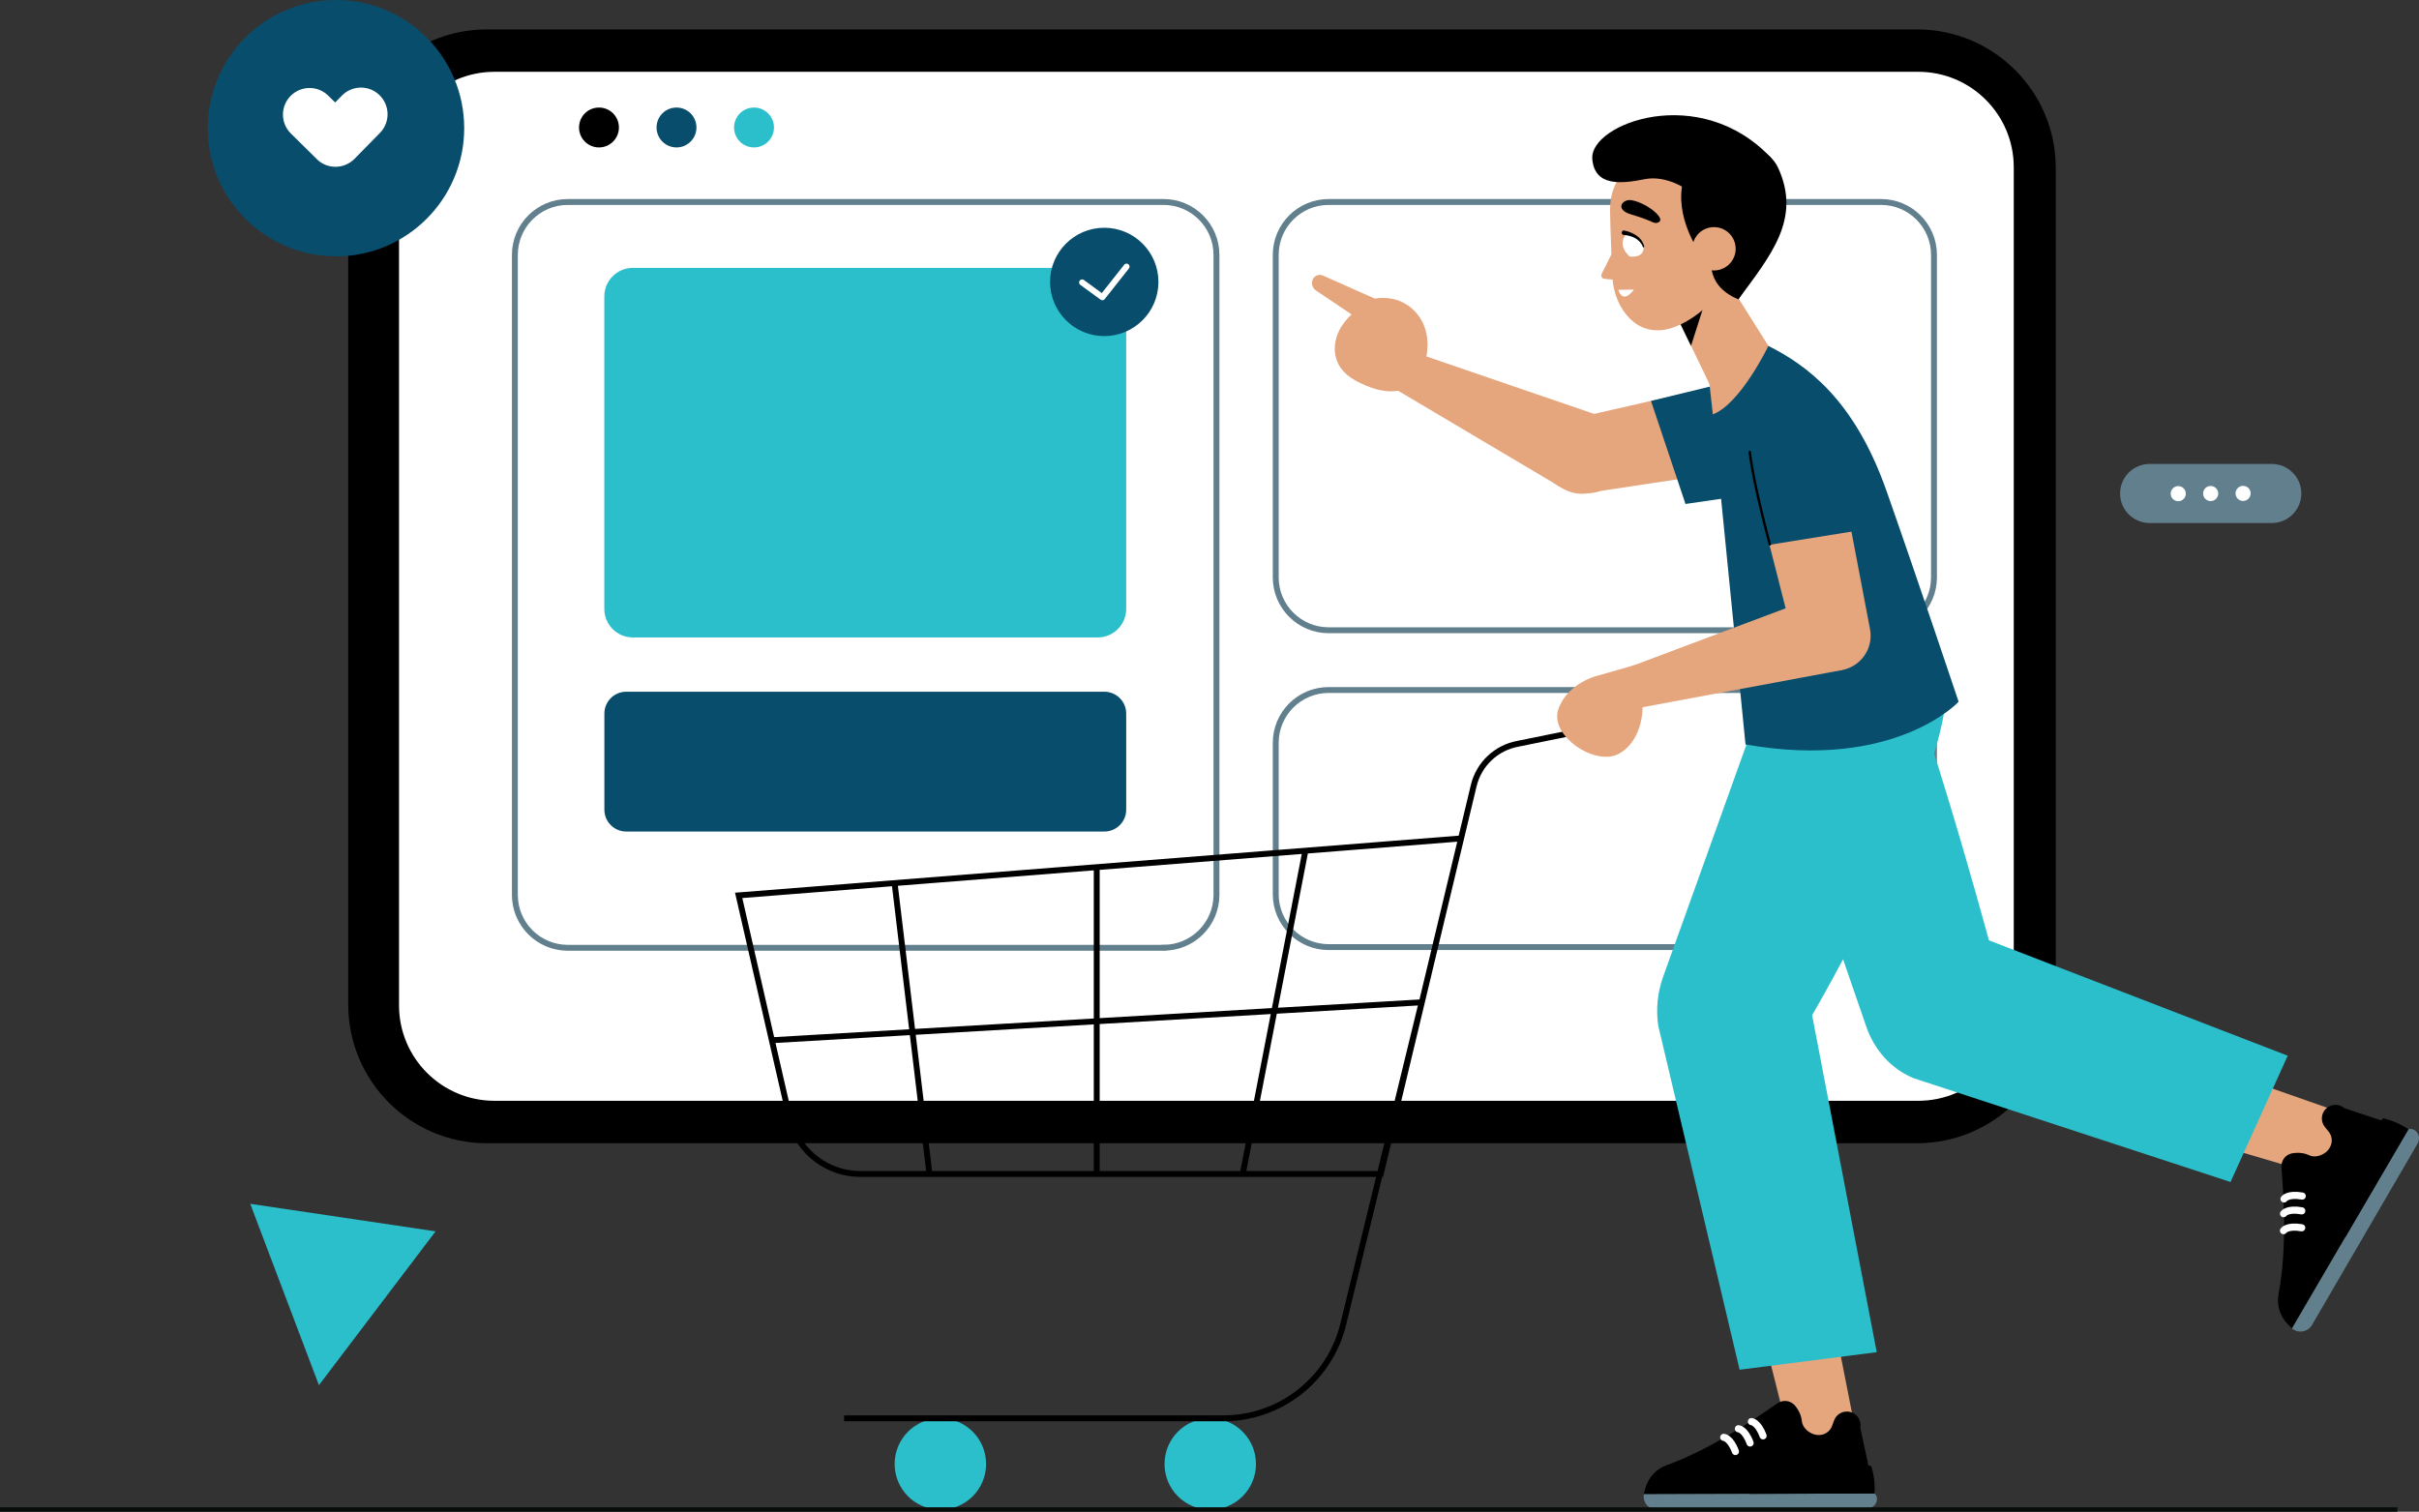
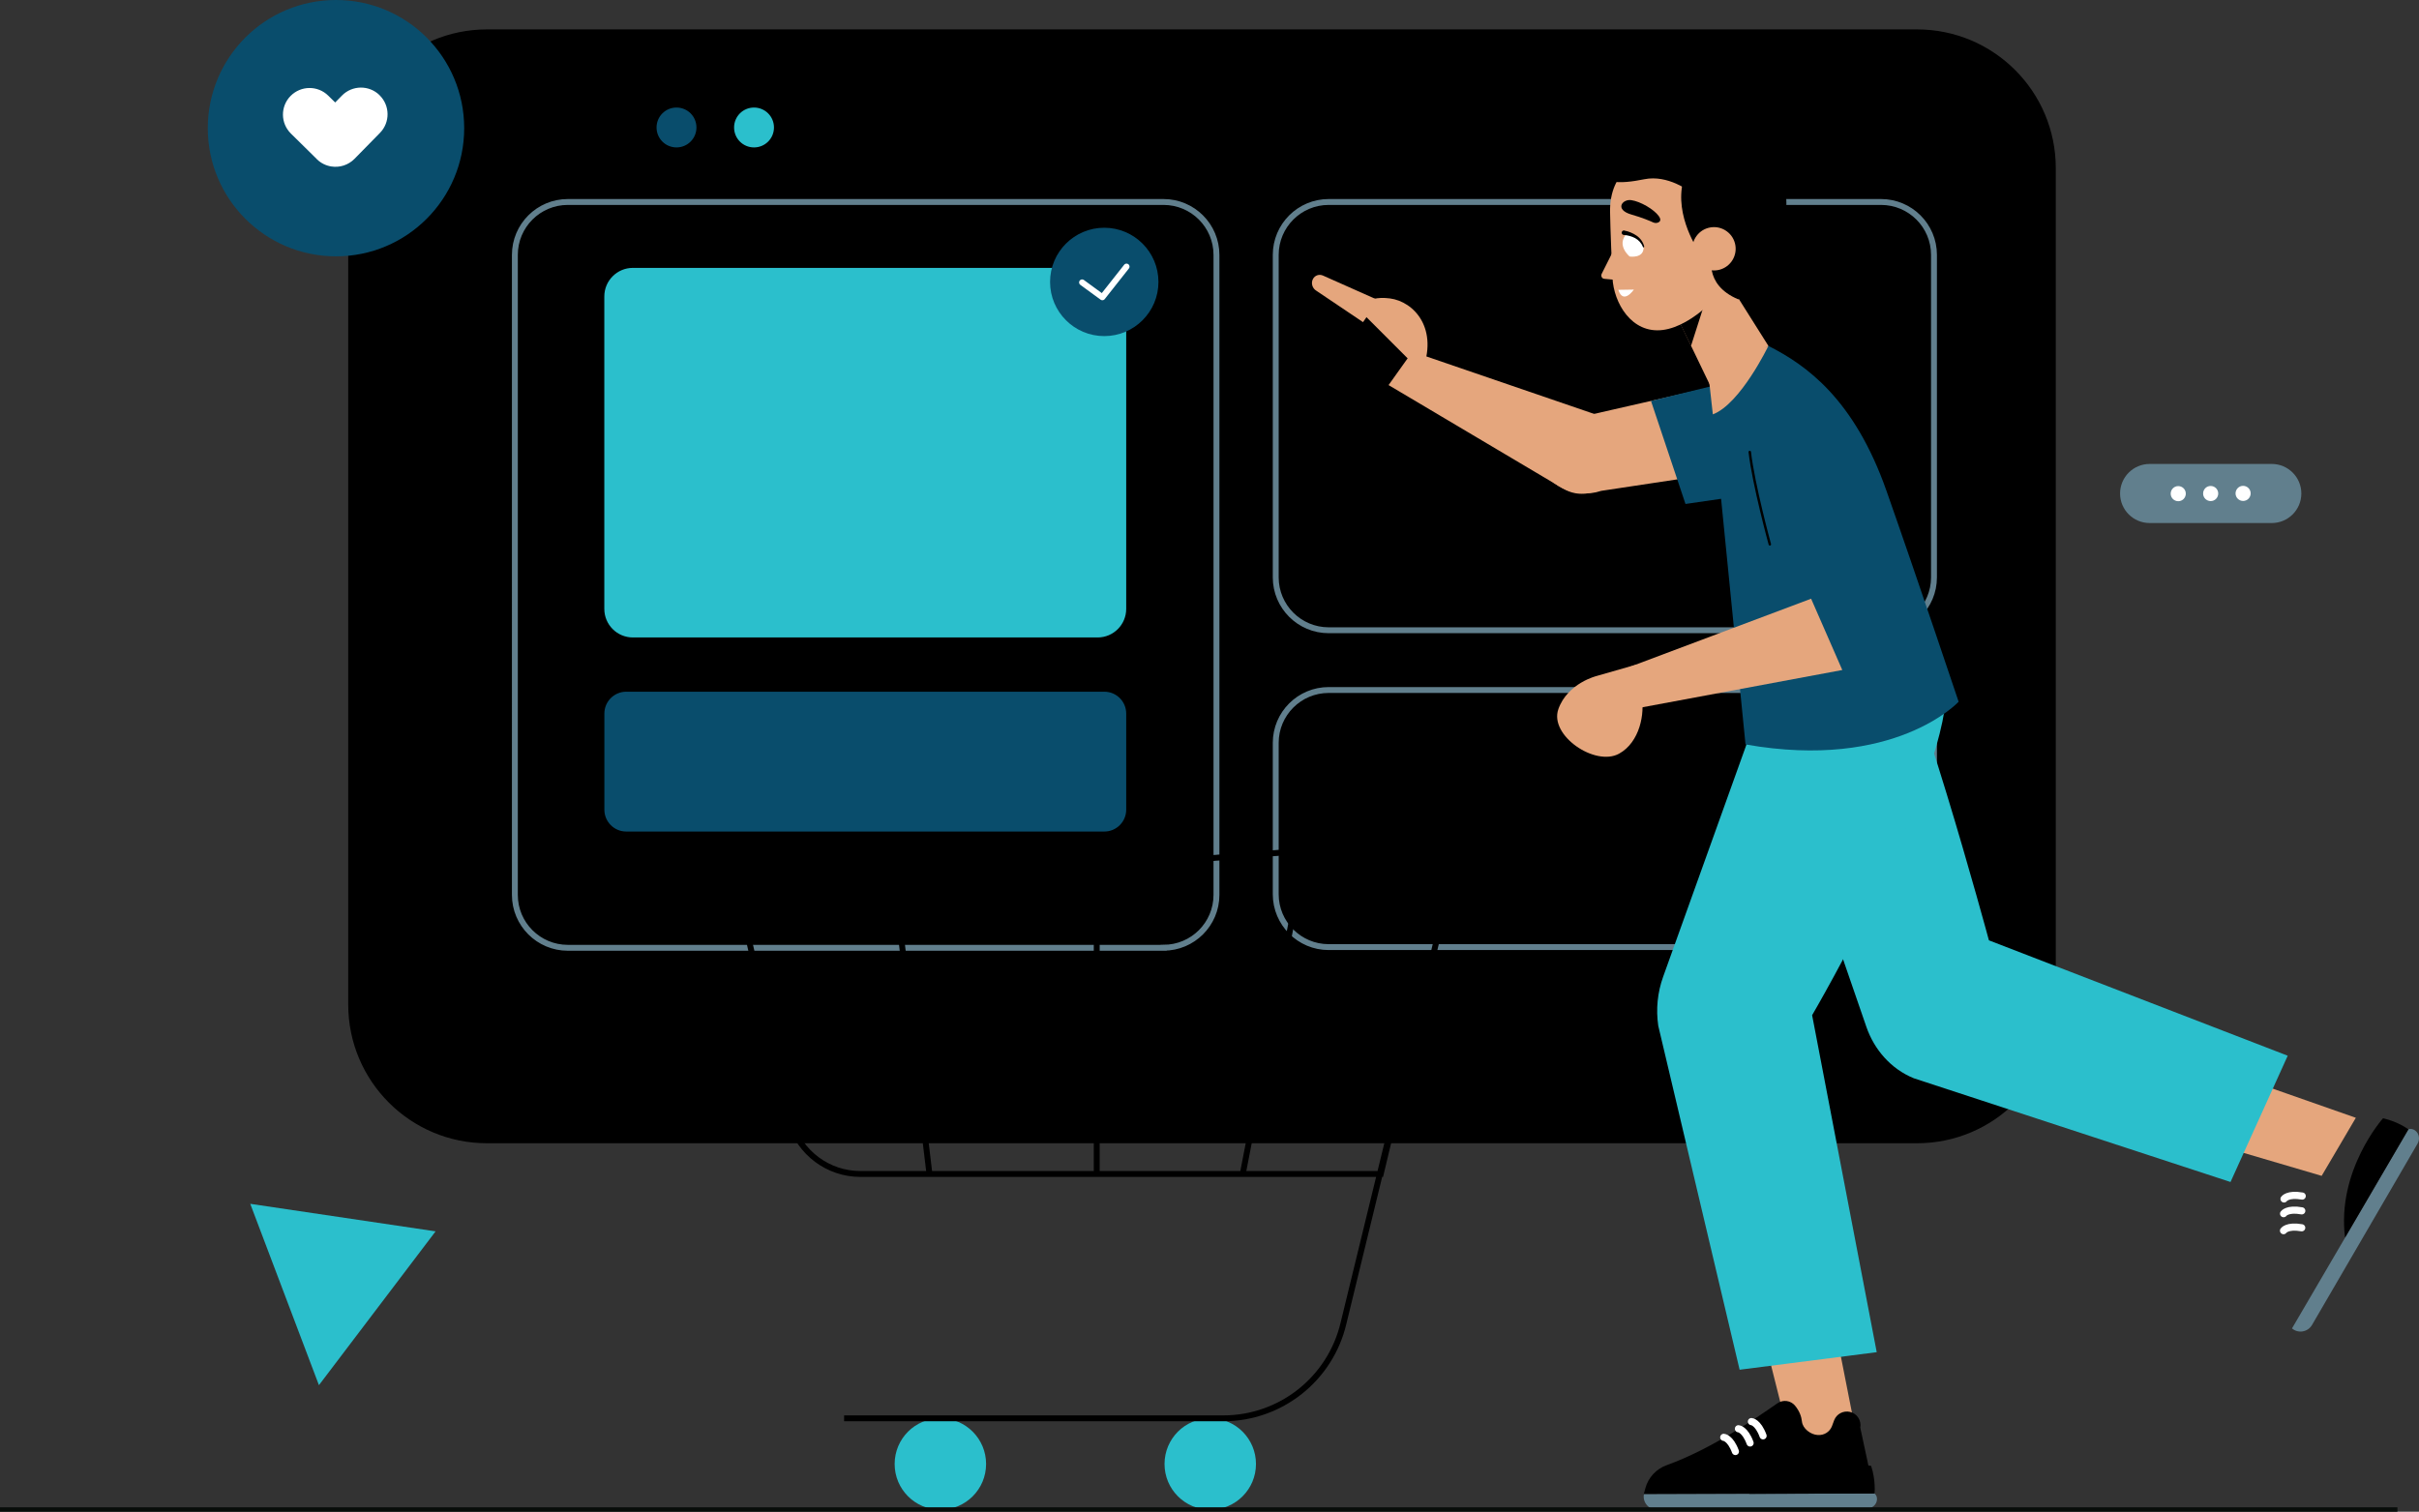
<svg xmlns="http://www.w3.org/2000/svg" id="Layer_1" data-name="Layer 1" viewBox="0 0 385.68 241.09">
  <rect x="0" y="0" width="385.68" height="241.09" fill="#333333" stroke="none" />
  <defs>
    <style>
      .cls-1, .cls-2, .cls-3, .cls-4, .cls-5, .cls-6, .cls-7, .cls-8 {
        fill: none;
      }

      .cls-9 {
        fill: #fff;
      }

      .cls-10 {
        fill: #e5a67d;
      }

      .cls-11 {
        fill: #094d6c;
      }

      .cls-12 {
        fill: #2bbfcc;
      }

      .cls-13 {
        fill: #617f8d;
      }

      .cls-2 {
        stroke-width: 1.14px;
      }

      .cls-2, .cls-5, .cls-6 {
        stroke-linecap: round;
        stroke-linejoin: round;
      }

      .cls-2, .cls-6 {
        stroke: #fff;
      }

      .cls-3 {
        stroke: #617f8d;
        stroke-width: .94px;
      }

      .cls-3, .cls-4, .cls-7 {
        stroke-miterlimit: 10;
      }

      .cls-4 {
        stroke: #080d0a;
        stroke-width: .72px;
      }

      .cls-5 {
        stroke-width: .39px;
      }

      .cls-5, .cls-7 {
        stroke: #000;
      }

      .cls-6 {
        stroke-width: .96px;
      }

      .cls-7 {
        stroke-width: .94px;
      }

      .cls-8 {
        clip-path: url(#clippath);
      }
    </style>
    <clipPath id="clippath">
      <path class="cls-1" d="m259.83,40.9s2.35.35,2.21-1.55c-.11-1.51-2.66-2.12-2.66-2.12-1.78,1.84.44,3.67.44,3.67" />
    </clipPath>
  </defs>
  <polygon class="cls-12" points="69.45 196.37 39.9 191.98 50.85 220.9 69.45 196.37" />
  <path d="m327.77,160.2V26.81c0-12.21-9.9-22.12-22.12-22.12H77.64c-12.21,0-22.12,9.9-22.12,22.12v133.39c0,12.21,9.9,22.12,22.12,22.12h228.01c12.21,0,22.12-9.9,22.12-22.12" />
-   <path class="cls-9" d="m321.07,160.33V26.68c0-8.41-6.82-15.23-15.22-15.23H78.85c-8.41,0-15.23,6.82-15.23,15.23v133.65c0,8.41,6.82,15.22,15.23,15.22h226.99c8.41,0,15.22-6.82,15.22-15.22" />
  <path class="cls-3" d="m185.51,151.15h-94.98c-4.66,0-8.44-3.78-8.44-8.43V40.65c0-4.66,3.78-8.44,8.44-8.44h94.98c4.66,0,8.44,3.78,8.44,8.44v102.06c0,4.66-3.78,8.43-8.44,8.43h0Zm114.4-50.64h-88.07c-4.66,0-8.44-3.78-8.44-8.43v-51.43c0-4.66,3.78-8.44,8.44-8.44h88.07c4.66,0,8.44,3.78,8.44,8.44v51.43c0,4.66-3.78,8.43-8.44,8.43h0Zm0,50.53h-88.07c-4.66,0-8.44-3.78-8.44-8.43v-24.14c0-4.66,3.78-8.43,8.44-8.43h88.07c4.66,0,8.44,3.78,8.44,8.43v24.14c0,4.66-3.78,8.43-8.44,8.43h0Z" />
  <path class="cls-11" d="m176.07,132.61h-76.22c-1.93,0-3.49-1.56-3.49-3.49v-15.32c0-1.93,1.56-3.49,3.49-3.49h76.22c1.93,0,3.49,1.56,3.49,3.49v15.32c0,1.93-1.56,3.49-3.49,3.49" />
  <path class="cls-12" d="m175,101.66h-74.09c-2.52,0-4.56-2.04-4.56-4.56v-49.82c0-2.52,2.04-4.56,4.56-4.56h74.09c2.52,0,4.56,2.04,4.56,4.56v49.82c0,2.52-2.04,4.56-4.56,4.56" />
  <path class="cls-11" d="m184.7,44.96c0,4.77-3.87,8.64-8.64,8.64s-8.64-3.87-8.64-8.64,3.87-8.64,8.64-8.64,8.64,3.87,8.64,8.64" />
  <polyline class="cls-6" points="172.53 45.04 175.76 47.4 179.61 42.52" />
  <path d="m98.68,20.33c0,1.76-1.42,3.18-3.18,3.18s-3.18-1.42-3.18-3.18,1.42-3.18,3.18-3.18,3.18,1.42,3.18,3.18" />
  <path class="cls-11" d="m111.04,20.33c0,1.76-1.42,3.18-3.18,3.18s-3.18-1.42-3.18-3.18,1.42-3.18,3.18-3.18,3.18,1.42,3.18,3.18" />
  <path class="cls-12" d="m123.4,20.33c0,1.76-1.42,3.18-3.18,3.18s-3.18-1.42-3.18-3.18,1.42-3.18,3.18-3.18,3.18,1.42,3.18,3.18" />
  <path class="cls-11" d="m74.01,20.44c0,11.29-9.15,20.44-20.44,20.44s-20.44-9.15-20.44-20.44S42.28,0,53.57,0s20.44,9.15,20.44,20.44" />
  <path class="cls-9" d="m60.52,15.18c-1.67-1.64-4.36-1.61-6,.06l-1.08,1.1-1.11-1.09c-1.67-1.64-4.35-1.62-6,.05-1.64,1.67-1.62,4.35.05,6l4.12,4.06s.02.02.02.03c.66.65,1.47,1.03,2.32,1.16,1.31.2,2.68-.21,3.68-1.22l4.06-4.14c1.64-1.67,1.61-4.36-.06-6" />
  <path class="cls-13" d="m362.21,83.41h-19.48c-2.6,0-4.71-2.11-4.71-4.71s2.11-4.71,4.71-4.71h19.48c2.6,0,4.71,2.11,4.71,4.71s-2.11,4.71-4.71,4.71" />
  <path class="cls-9" d="m348.5,78.72c0,.67-.54,1.21-1.2,1.21-.67,0-1.21-.54-1.21-1.2,0-.66.53-1.21,1.2-1.21.67,0,1.21.54,1.21,1.2" />
  <path class="cls-9" d="m353.67,78.7c0,.67-.54,1.21-1.2,1.21-.67,0-1.21-.54-1.21-1.2,0-.67.53-1.21,1.2-1.21.67,0,1.21.54,1.21,1.2" />
  <path class="cls-9" d="m358.84,78.68c0,.67-.54,1.21-1.2,1.21-.66,0-1.21-.54-1.21-1.2,0-.66.54-1.21,1.2-1.21.67,0,1.21.54,1.21,1.2" />
  <path class="cls-12" d="m200.25,233.47c0,4.03-3.26,7.29-7.29,7.29s-7.29-3.26-7.29-7.29,3.26-7.29,7.29-7.29,7.29,3.26,7.29,7.29" />
  <path class="cls-12" d="m157.22,233.47c0,4.03-3.26,7.29-7.29,7.29s-7.29-3.26-7.29-7.29,3.26-7.29,7.29-7.29,7.29,3.26,7.29,7.29" />
  <path class="cls-7" d="m258.72,115.21l-16.69,3.4c-3.48.63-6.25,3.26-7.07,6.7l-14.82,61.91h-82.96c-5.13,0-9.65-3.36-11.13-8.27l-8.28-36.16,115.17-9.08m-109.88,32.18l103.61-6.05-12.46,51.15c-2.09,8.91-10.03,15.2-19.18,15.2h-60.45m73.55-90.53l-9.99,51.56m-55.51-46.4l5.56,46.4m26.67-48.94v48.94" />
  <polygon class="cls-10" points="345.67 180.31 351.89 169.94 375.61 178.26 370.16 187.52 345.67 180.31" />
-   <path d="m371.42,183.09l-.06.09c-.62.94-2.09,1.55-3.11,1.08-.69-.32-1.61-.53-2.76-.34-1.07.17-1.82,1.14-1.74,2.22.27,3.67.99,12.58-.46,20.2-.33,1.75.2,3.56,1.45,4.82l.68.69,18.56-31.74-10.18-3.38c-.88-.76-2.2-.7-3.01.14-.74.78-.8,1.99-.14,2.83l.65.8c.59.75.63,1.79.1,2.59" />
  <path class="cls-13" d="m383.99,180.1s.49-.22,1.05.17c.68.47.82,1.42.4,2.13l-16.83,28.92c-.67,1.12-2.19,1.38-3.18.53l18.56-31.74Z" />
  <path class="cls-2" d="m364.16,191.2s.57-.87,2.9-.46m-2.97,2.81s.57-.87,2.9-.45m-2.91,3.16s.57-.87,2.9-.46" />
  <path d="m379.94,178.34s-7.41,8.3-6.05,19.03l10.1-17.27s-1.65-1.24-4.05-1.76" />
  <path class="cls-12" d="m285.36,128.36l12.21,35.4c1.26,3.65,3.93,6.7,7.5,8.17l.07.03,50.49,16.54,9.12-20.14-47.64-18.4s-12.35-45.62-16.87-50.12l-14.88,28.51Z" />
  <polygon class="cls-10" points="279.24 205.26 291.34 205.34 296.2 230.01 285.46 230.01 279.24 205.26" />
  <path d="m289.92,228.85h-.11c-1.12-.06-2.39-1.02-2.51-2.14-.08-.76-.37-1.66-1.11-2.55-.69-.83-1.91-.99-2.8-.37-3.03,2.09-10.34,7.24-17.64,9.86-1.68.6-2.96,1.98-3.42,3.7l-.25.94,36.77-.12-2.25-10.49c.21-1.15-.51-2.26-1.65-2.52-1.05-.24-2.12.32-2.51,1.32l-.36.97c-.35.89-1.23,1.45-2.18,1.4" />
  <path class="cls-13" d="m298.87,238.17s.44.31.39.99c-.06.82-.8,1.43-1.63,1.43l-33.46.17c-1.31,0-2.3-1.18-2.07-2.47l36.77-.12Z" />
  <path class="cls-2" d="m279.24,226.71s1.04.05,1.86,2.27m-3.93-1.13s1.04.05,1.86,2.27m-4.2-.9s1.04.05,1.86,2.26" />
  <path d="m298.34,233.78s-10.91-2.18-19.47,4.45l20-.06s.23-2.05-.54-4.39" />
  <path class="cls-12" d="m281.41,110.49l-16.24,45.27c-.9,2.5-1.17,5.19-.78,7.83l12.97,54.85,21.86-2.8-10.3-53.74s22.33-38.16,21.43-53.5l-28.94,2.09Z" />
  <polygon class="cls-10" points="267.27 50.27 273.08 62.34 281.95 55.16 273.28 41.4 267.27 50.27" />
  <polygon points="269.61 55.16 271.87 48.09 267.43 50.67 269.61 55.16" />
  <path class="cls-10" d="m262.18,25.36s-5.68,1.37-5.47,8.62c0,0,.03,2.76.38,10.32.19,3.99,3.04,8.97,8.04,8.32,2.43-.32,4.93-1.88,7.16-3.87l3.1-3.35c7.14-9.23-.96-22.61-12.39-20.23-.27.06-.55.12-.83.19" />
  <path class="cls-10" d="m257.49,39.44l-2.07,4.13c-.23.35-.09.88.41.9l2.63.24-.97-5.27Z" />
  <path class="cls-9" d="m259.39,37.24s2.55.6,2.65,2.12c.14,1.91-2.21,1.55-2.21,1.55,0,0-2.22-1.82-.44-3.67" />
  <g class="cls-8">
-     <path d="m259.76,36.73s1.56,2.72-.29,4.61c-1.85,1.89,0,0,0,0l-1.07-.07-.14-3.04,1.5-1.5Z" />
-   </g>
+     </g>
  <path d="m258.97,36.77c.38.07.71.17,1.04.31.33.13.65.31.94.51.59.41,1.04,1.04,1.2,1.73.01.06-.03.12-.08.13-.05.01-.11-.02-.13-.07-.22-.61-.68-1.09-1.23-1.4-.28-.15-.58-.27-.88-.35-.3-.08-.63-.14-.92-.16h-.01c-.2,0-.35-.18-.34-.38.01-.2.18-.35.38-.34.02,0,.03,0,.04,0" />
  <path class="cls-9" d="m258.02,46.22l2.48-.04s-1.68,2.48-2.48.04" />
  <path d="m264.38,35.48c-.26.12-.55.1-.8-.01-.52-.24-1.73-.76-3.45-1.25-2.77-.79-1.47-2.52-.03-2.3,1.44.21,3.61,1.46,4.38,2.55.43.6.19.89-.11,1.02" />
  <path d="m273.05,40.52s-1.66,4.8,4.1,7.22c0,0,12.83-17.59-6.02-23.53l-1.05,1.81,2.97,14.5Z" />
  <path d="m278.74,26.98c-.03.83-.88,7.12-.88,7.12l-6.98,6.01s-3.96-5.62-2.52-11.25c0,0,10.48-5,10.38-1.88" />
  <path class="cls-10" d="m276.69,39.15c.29,1.88-1,3.65-2.89,3.94-1.88.29-3.65-1-3.94-2.89-.29-1.88,1-3.65,2.89-3.94,1.88-.29,3.65,1,3.94,2.89" />
  <path d="m269.91,21.82s11.07-.52,13.59,4.94c3.73,8.11-1.1,13.86-6.35,20.99l.72-13.64-7.95-12.28Z" />
  <path d="m269.43,30.54s-3.48-2.71-7.24-1.96c-3.76.75-7.96,1.17-8.32-3.24-.45-5.62,17.22-12.33,28.58-.08l-9,4.73-4.03.56Z" />
-   <path class="cls-10" d="m216.04,60.65c4.78,2.62,8.79,2.41,10.62-1.27,1.84-3.67.35-8.14-3.33-9.98-3.68-1.84-6.83-1.03-9.21,2.31-1.87,2.63-2.15,6.7,1.92,8.93" />
  <path class="cls-10" d="m216.77,49.48s.6-2.43,4.83-1.89c3.87.5,7.87,4.86,5.06,11.79l-9.89-9.9Z" />
  <path class="cls-10" d="m217.31,51.37l-7.43-5c-.65-.38-.9-1.24-.54-1.89.31-.57.98-.8,1.58-.54l8.83,3.93-2.43,3.5Z" />
  <path class="cls-10" d="m254.72,66.2l-29.53-10.12-3.8,5.33,27.83,16.51c3.99,2.31,8.12-.5,9.47-4.91,1.05-3.43-.71-5.31-3.97-6.81" />
  <path class="cls-10" d="m280.18,60.07l-30.34,6.92c-3.95,1.65-6.24,2.1-4.87,6.16,1.44,4.26,6.05,6.55,10.32,5.13l29.47-4.45c4.07-1.36,6.86-4.28,6.35-8.54-.72-5.96-5.39-7.54-10.92-5.22" />
  <polygon class="cls-11" points="263.23 63.94 268.73 80.37 286.89 77.73 285.59 58.49 263.23 63.94" />
  <path class="cls-11" d="m272.58,61.17l5.72,57.55c23.83,4.21,33.98-6.81,33.98-6.81,0,0-6.59-19.67-11.5-33.62-5.15-14.66-12.79-20.08-18.84-23.13l-9.37,6.01Z" />
  <path class="cls-10" d="m281.95,55.16s-4.46,9.27-8.86,10.92l-.56-5.04,5.99-4.23,3.43-1.65Z" />
  <polygon class="cls-10" points="288.76 95.48 259.55 106.46 259.52 113.23 293.73 106.85 288.76 95.48" />
  <path class="cls-10" d="m248.46,113.09c1.49-4.19,6.15-5.3,6.15-5.3l6.32-1.81,2.87,3-2.09,1.99c.59,2.8-.26,7.39-3.56,9.22-3.81,2.11-11.17-2.9-9.69-7.09" />
-   <path class="cls-10" d="m279.59,76.95l6.57,25.8c.73,2.85,4.67,4.65,7.56,4.1,3.02-.58,5.01-3.49,4.43-6.52l-4.94-25.97-13.62,2.59Z" />
  <path class="cls-11" d="m284.47,58.97c-1.79-.21-3.53.55-4.8,1.83-1.65,1.68-3.58,4.76-2.91,9.65,1.11,8.16,4.2,16.62,4.2,16.62l15.24-2.45s-1.59-24.46-11.73-25.66" />
  <path class="cls-5" d="m282.18,86.81h0s-2.61-9.52-3.2-14.73" />
  <line class="cls-4" y1="240.74" x2="382.24" y2="240.74" />
</svg>